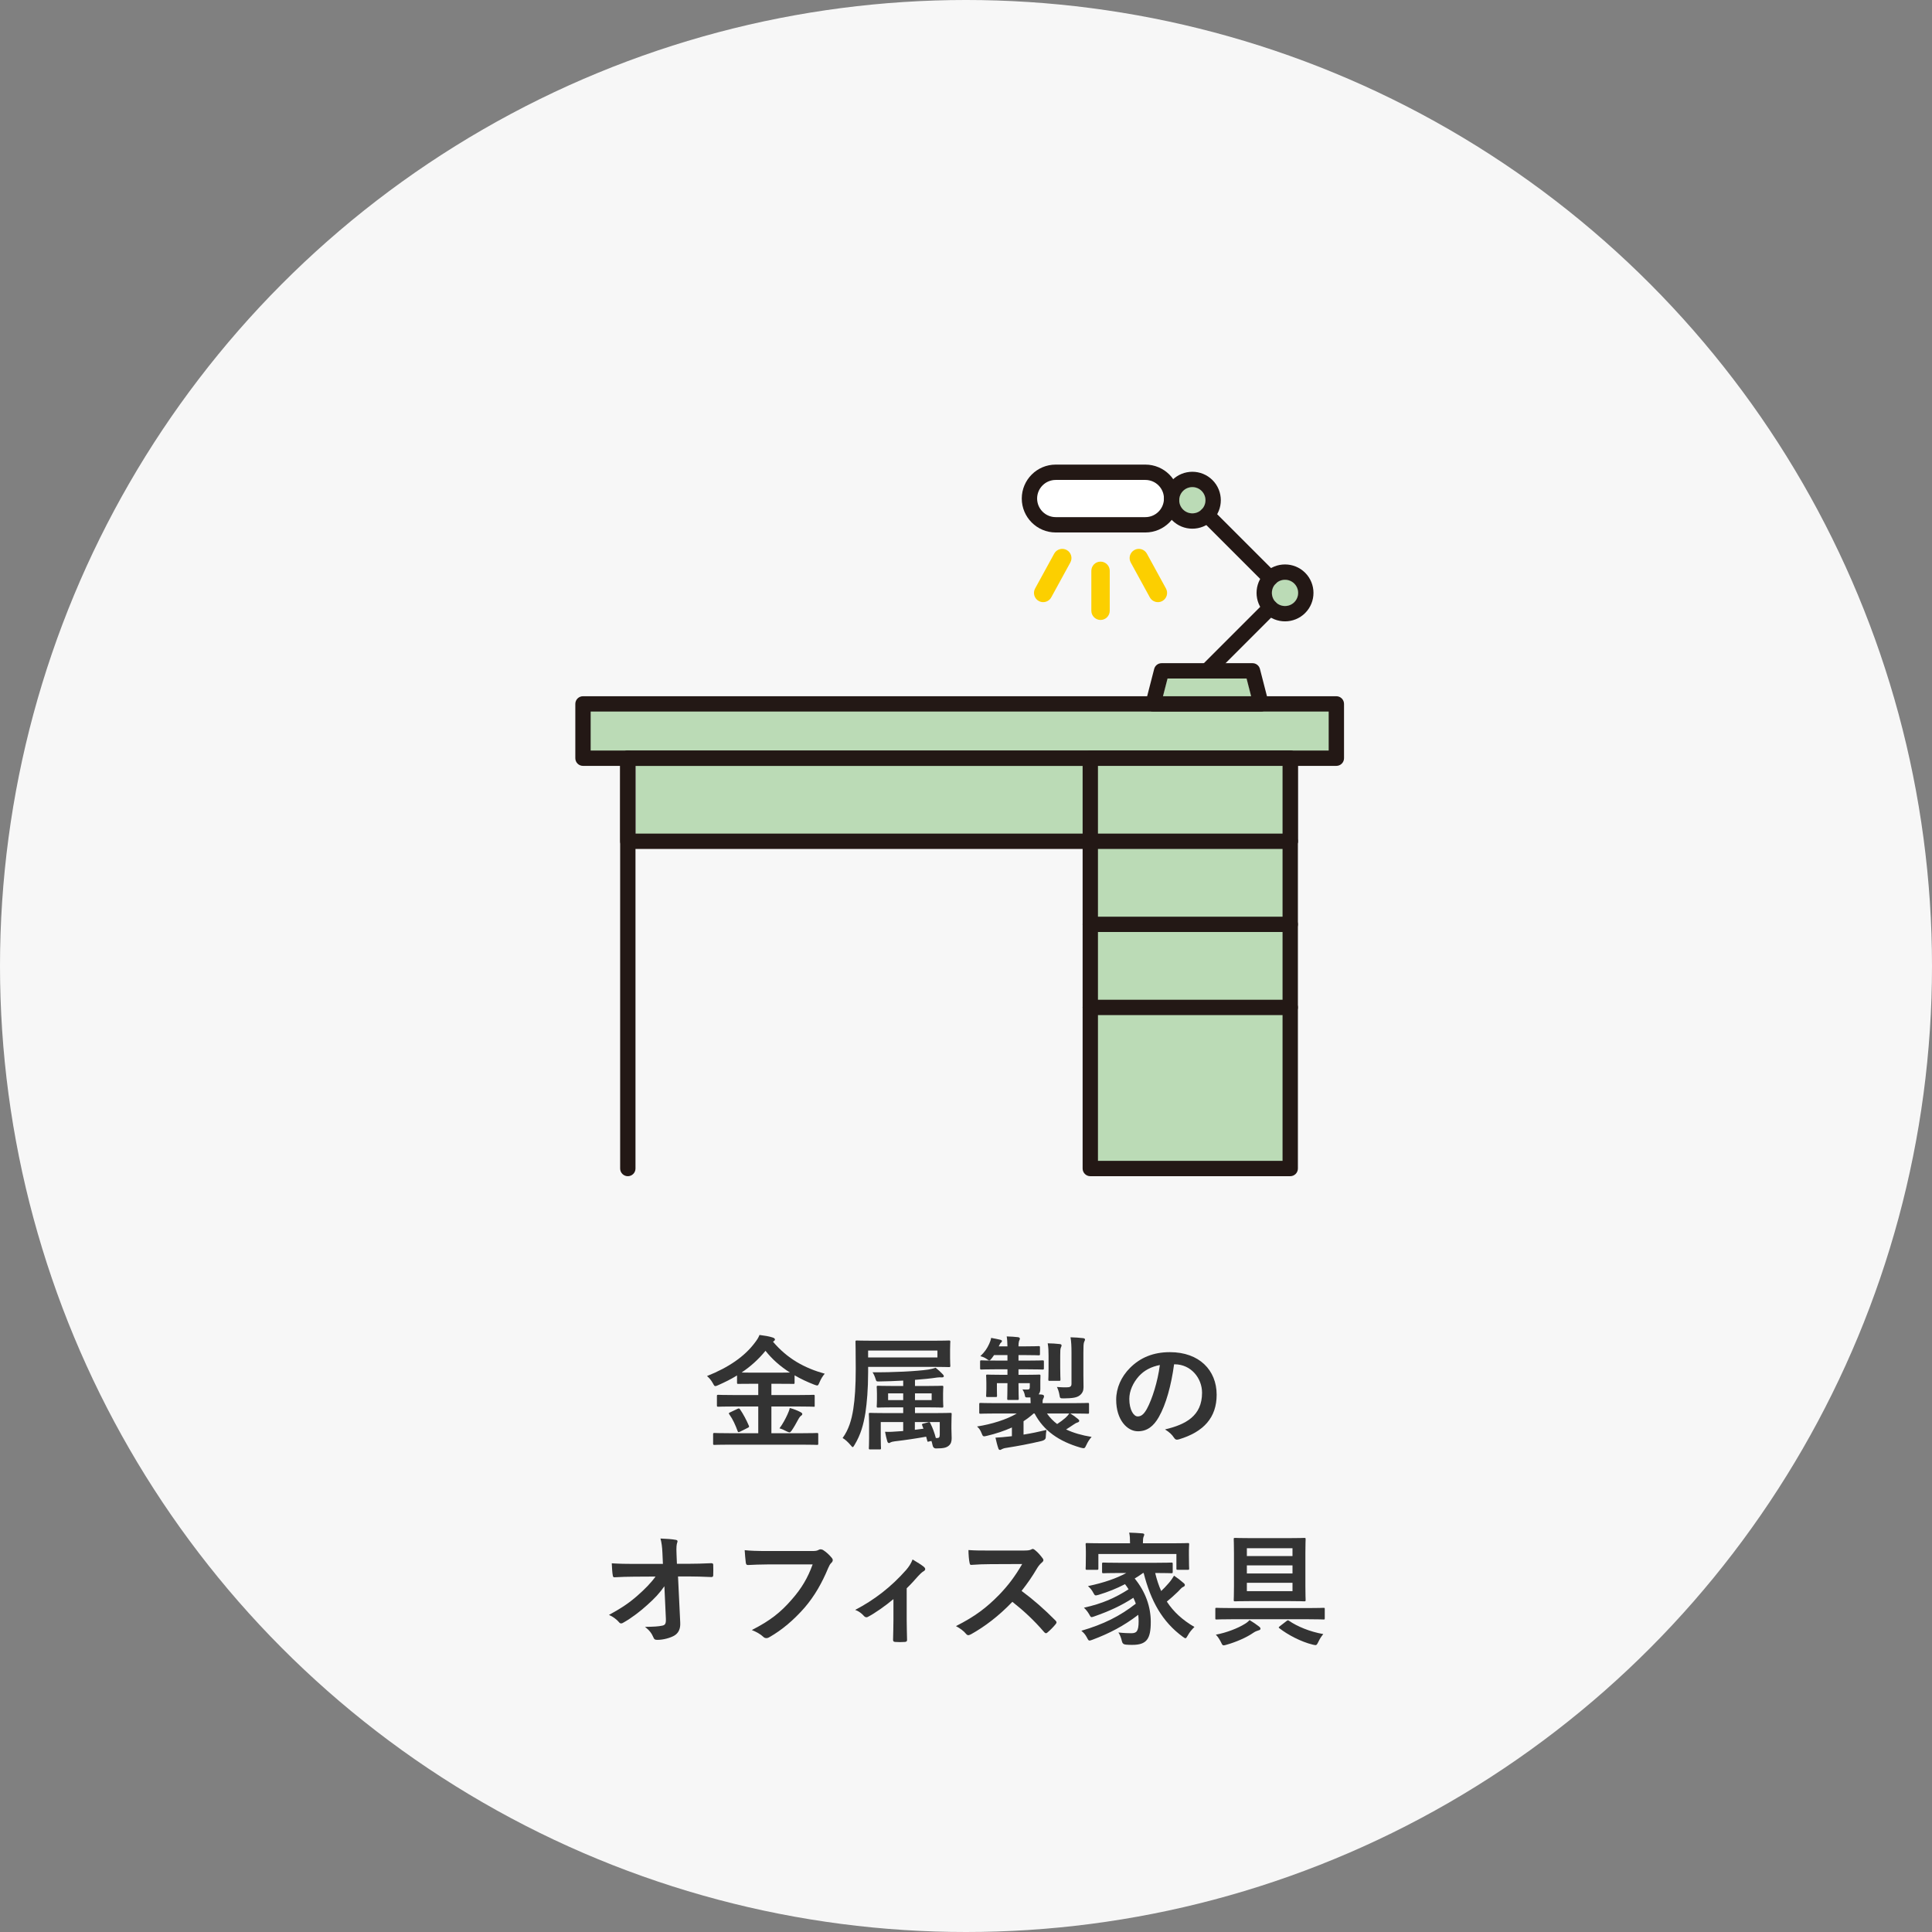
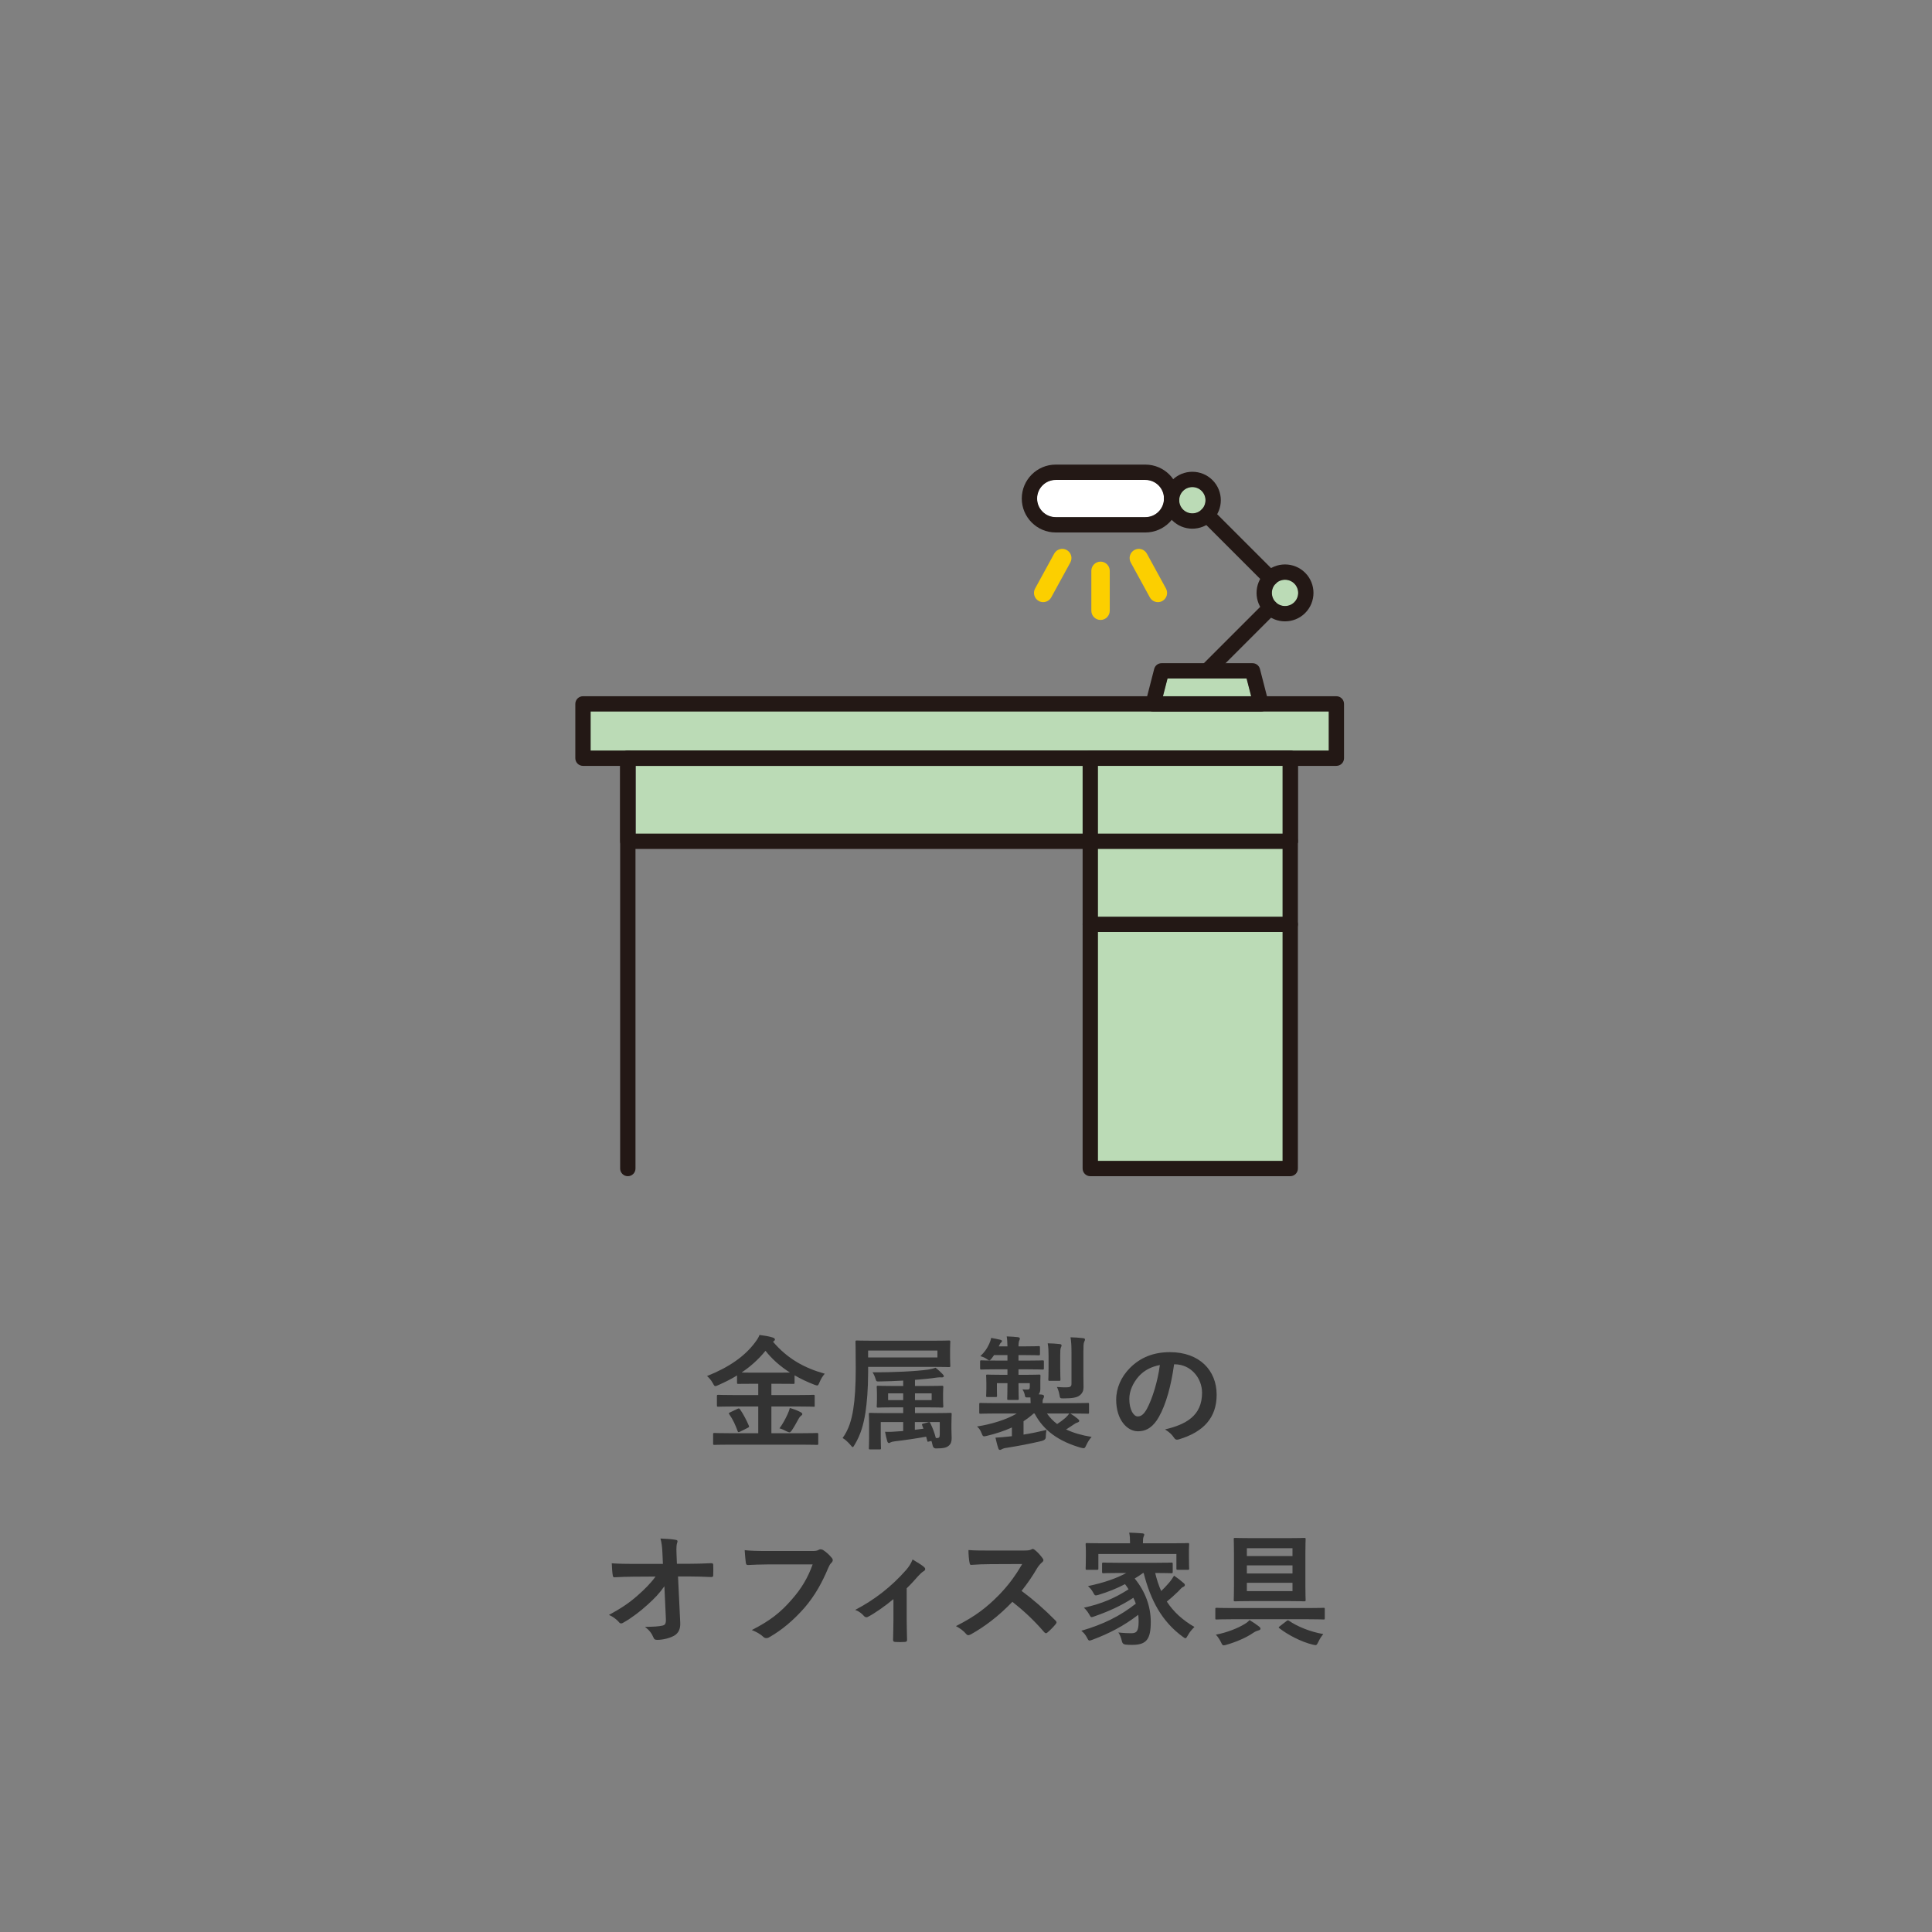
<svg xmlns="http://www.w3.org/2000/svg" viewBox="0 0 262.422 262.422">
  <rect x="0" y="0" width="262.422" height="262.422" fill="#808080" stroke="none" />
  <defs>
    <style>
      .cls-1 {
        fill: #333;
      }

      .cls-1, .cls-2, .cls-3, .cls-4, .cls-5, .cls-6 {
        stroke-width: 0px;
      }

      .cls-2 {
        fill: #231815;
      }

      .cls-3 {
        fill: #fccf00;
      }

      .cls-4 {
        fill: #bbdbb6;
      }

      .cls-5 {
        fill: #f7f7f7;
        mix-blend-mode: multiply;
      }

      .cls-7 {
        isolation: isolate;
      }

      .cls-6 {
        fill: #fff;
      }
    </style>
  </defs>
  <g class="cls-7">
    <g id="_レイヤー_2" data-name="レイヤー 2">
      <g id="_レイヤー_3" data-name="レイヤー 3">
        <g>
-           <circle class="cls-5" cx="131.211" cy="131.211" r="131.211" />
          <g>
            <path class="cls-1" d="M99.195,196.225c-1.516,0-2.033.033-2.133.033-.183,0-.2-.017-.2-.167v-1.267c0-.166.017-.183.2-.183.1,0,.617.033,2.133.033h3.799v-3.633h-3.183c-1.583,0-2.133.033-2.233.033-.183,0-.2-.017-.2-.183v-1.25c0-.167.017-.184.2-.184.1,0,.65.033,2.233.033h3.183v-1.532h-.65c-1.45,0-1.95.017-2.049.017-.167,0-.184-.017-.184-.167v-.983c-.8.5-1.649.917-2.549,1.316-.183.084-.3.134-.4.134-.117,0-.183-.101-.333-.384-.233-.433-.533-.767-.8-.982,3.032-1.2,5.132-2.716,6.465-4.482.316-.417.5-.667.667-1.1.65.083,1.316.183,1.8.35.167.05.3.15.3.267,0,.083-.033.134-.167.233-.034.033-.067.05-.1.066,1.966,2.316,4.282,3.583,7.032,4.349-.233.25-.533.717-.717,1.184-.133.3-.183.416-.316.416-.083,0-.217-.05-.4-.116-.95-.366-1.833-.783-2.666-1.267v1c0,.15-.017.167-.183.167-.117,0-.617-.017-2.066-.017h-.9v1.532h3.466c1.583,0,2.133-.033,2.233-.033.167,0,.183.017.183.184v1.25c0,.233,0,.183-.183.183-.1,0-.65-.033-2.233-.033h-3.466v3.633h4.033c1.533,0,2.049-.033,2.149-.033.167,0,.183.017.183.183v1.267c0,.15-.017.167-.183.167-.1,0-.617-.033-2.149-.033h-9.615ZM100.145,191.376c.217-.1.267-.1.383.067.434.633.867,1.449,1.183,2.199.067.167.05.2-.15.3l-1.033.517c-.25.1-.267.1-.333-.066-.3-.816-.633-1.583-1.133-2.283-.116-.149-.083-.184.133-.283l.95-.45ZM105.677,186.444c.8,0,1.3,0,1.616-.017-1.283-.816-2.399-1.783-3.316-2.949-.966,1.183-2.049,2.149-3.249,2.949.316.017.816.017,1.616.017h3.333ZM106.96,192.126c.133-.3.25-.566.316-.883.6.167,1,.333,1.399.533.2.1.3.184.3.283,0,.134-.083.184-.2.267-.1.083-.216.217-.383.533-.233.45-.6,1.083-.883,1.483-.117.149-.184.216-.267.216-.083,0-.2-.05-.383-.133-.283-.15-.667-.333-.983-.417.45-.6.816-1.3,1.083-1.883Z" />
            <path class="cls-1" d="M117.916,186.427c0,2.266-.167,4.132-.366,5.465-.267,1.633-.633,2.967-1.466,4.35-.133.217-.184.316-.267.316-.05,0-.133-.083-.283-.267-.35-.417-.75-.783-1.083-.967.833-1.149,1.216-2.449,1.45-3.933.217-1.383.333-3.132.333-5.465,0-2.449-.034-3.565-.034-3.666,0-.166.017-.183.2-.183.1,0,.683.033,2.283.033h7.915c1.6,0,2.183-.033,2.283-.033.183,0,.2.017.2.183,0,.101-.033.351-.033,1.083v1.083c0,.733.033.967.033,1.066,0,.184-.017.2-.2.2-.1,0-.684-.033-2.283-.033h-8.681v.767ZM127.33,183.445h-9.415v.933h9.415v-.933ZM125.797,195.142c-1.383.25-2.833.466-4.266.633-.267.033-.466.083-.55.133-.083.051-.15.101-.233.101-.1,0-.184-.083-.233-.25-.1-.333-.2-.75-.3-1.283.667.033,1.1,0,1.733-.05l.733-.05v-1.217h-3.049v2.216c0,.851.033,1.217.033,1.316,0,.167-.017.184-.183.184h-1.266c-.184,0-.2-.017-.2-.184,0-.116.033-.449.033-1.383v-1.816c0-.916-.033-1.299-.033-1.416,0-.15.017-.167.2-.167.1,0,.683.034,2.333.034h2.133v-.783h-1.216c-1.566,0-2.1.033-2.199.033-.167,0-.184-.017-.184-.184,0-.116.033-.316.033-.883v-.833c0-.584-.033-.767-.033-.867,0-.183.017-.199.184-.199.1,0,.633.033,2.199.033h1.216v-.733c-1.1.066-2.233.1-3.283.116-.316,0-.366.017-.45-.283-.117-.399-.283-.749-.433-.966,2.699.033,5.982-.134,7.582-.367.316-.05.733-.149.983-.25.4.317.667.567.966.884.117.116.15.183.15.283,0,.1-.116.149-.267.149-.216-.017-.417-.017-.649.017-.867.134-1.9.233-3,.317v.833h1.466c1.566,0,2.1-.033,2.2-.033.167,0,.183.017.183.199,0,.101-.033.283-.033.867v.833c0,.566.033.783.033.883,0,.167-.017.184-.183.184-.1,0-.633-.033-2.2-.033h-1.466v.783h2.466c1.633,0,2.216-.034,2.333-.034.167,0,.183.017.183.167,0,.1-.033.583-.033,1.483v.499c0,.45.033.801.033,1.283,0,.45-.083.767-.399,1.033-.3.25-.667.367-1.733.367q-.399,0-.483-.533c-.033-.184-.083-.334-.133-.483l-.3.066c-.217.05-.233.083-.267-.1l-.15-.55ZM122.681,190.176v-.917h-2.049v.917h2.049ZM125.264,193.609c-.066-.15-.05-.2.167-.25l.65-.167c.2-.05.2-.033.283.117.35.699.566,1.316.75,2.016h.217c.183,0,.316-.083.316-.449v-1.717h-3.382v1.05l1.167-.15-.167-.449ZM126.547,189.259h-2.266v.917h2.266v-.917Z" />
            <path class="cls-1" d="M135.26,191.993c-1.466,0-1.966.033-2.066.033-.167,0-.184-.017-.184-.184v-1.1c0-.167.017-.184.184-.184.1,0,.6.034,2.066.034h4.732c0-.25-.017-.517-.033-.783h-.35c-.316.017-.35,0-.4-.267-.05-.284-.15-.567-.333-.817.25.018.467.018.667.018.283,0,.333-.101.333-.351v-.517h-1.533v.051c0,1.315.034,1.966.034,2.065,0,.15-.017.167-.184.167h-1.2c-.167,0-.183-.017-.183-.167,0-.116.033-.75.033-2.065v-.051h-1.433v.884c0,.533.017.716.017.816,0,.166-.017.183-.184.183h-1.116c-.167,0-.183-.017-.183-.183,0-.117.033-.283.033-.917v-.85c0-.616-.033-.816-.033-.933,0-.15.017-.167.183-.167.117,0,.6.033,2,.033h.716v-.75h-1.383c-1.533,0-2.049.033-2.149.033-.167,0-.184-.017-.184-.199v-.851c0-.183.017-.199.184-.199.1,0,.616.033,2.149.033h1.383v-.75h-1.816l-.3.417c-.15.199-.25.3-.35.3s-.2-.084-.4-.217c-.25-.167-.5-.267-.816-.35.616-.601.899-1.017,1.2-1.667.133-.3.216-.517.267-.816.433.084.816.15,1.233.25.167.05.233.084.233.184,0,.083-.05.149-.117.2-.083.066-.15.149-.267.416l-.05.101h1.183c-.017-.567-.033-.934-.1-1.35.567.017,1.1.05,1.517.1.167.017.267.1.267.184,0,.133-.067.232-.117.366-.05.184-.067.399-.067.7h.8c1.383,0,1.833-.034,1.933-.034.167,0,.183.017.183.2v.866c0,.167-.017.184-.183.184-.1,0-.55-.033-1.933-.033h-.8v.75h1.15c1.516,0,2.016-.033,2.116-.033.167,0,.183.017.183.199v.851c0,.183-.017.199-.183.199-.1,0-.6-.033-2.116-.033h-1.15v.75h.8c1.4,0,1.883-.033,2-.033.167,0,.183.017.183.167,0,.1-.017.249-.017.633v1.149c0,.267-.05.5-.233.733l.433.033c.217.033.3.117.3.217s-.017.184-.1.333c-.083.134-.1.3-.1.617h4.066c1.466,0,1.966-.034,2.066-.034.167,0,.183.017.183.184v1.1c0,.167-.017.184-.183.184-.1,0-.6-.033-2.066-.033h-.3c.417.25.717.466,1.05.75.117.1.167.149.167.249,0,.117-.1.184-.216.217-.167.051-.283.101-.567.3-.283.2-.633.417-1,.65.983.467,2.133.8,3.466,1.017-.267.283-.517.666-.716,1.1-.233.5-.25.483-.75.366-2.999-.866-5.049-2.315-6.282-4.648h-.133c-.417.383-.883.733-1.366,1.05v1.816c1.05-.167,2.016-.367,3.116-.634-.05.267-.083.566-.1,1.017q-.017.35-.55.483c-1.733.416-3.216.683-4.782.933-.283.033-.517.117-.6.167-.117.066-.184.116-.283.116-.117,0-.184-.066-.233-.233-.15-.433-.267-.949-.383-1.433.65-.033,1.183-.083,1.783-.15l.45-.05v-1.183c-1.033.467-2.183.85-3.383,1.133-.5.117-.55.134-.733-.35-.15-.384-.3-.634-.617-.917,1.933-.3,4.016-.933,5.399-1.766h-2.85ZM142.209,191.993c.383.55.85,1.033,1.383,1.433.433-.283.833-.583,1.133-.85.2-.184.367-.366.517-.583h-3.032ZM142.425,184.127c0-.583-.017-1.116-.117-1.666.633.017,1.066.033,1.633.1.167.017.25.084.25.184,0,.116-.066.217-.1.316-.067.167-.083.4-.083,1.066v1.7c0,.982.033,1.433.033,1.532,0,.184-.017.2-.183.2h-1.283c-.167,0-.183-.017-.183-.2,0-.1.033-.55.033-1.532v-1.7ZM147.158,186.977c0,.583.017,1.066.017,1.449,0,.45-.133.816-.533,1.117-.383.3-.983.383-2.116.399-.533,0-.55,0-.617-.45-.066-.416-.2-.816-.35-1.1.566.05.85.05,1.316.05.483,0,.666-.116.666-.482v-4.216c0-.9-.033-1.517-.133-2.1.666.017,1.116.05,1.699.116.167.017.267.084.267.167,0,.15-.066.233-.117.35-.083.217-.1.566-.1,1.434v3.266Z" />
            <path class="cls-1" d="M159.475,185.311c-.383,2.832-1.083,5.432-2.083,7.182-.716,1.249-1.583,1.916-2.833,1.916-1.466,0-2.949-1.566-2.949-4.282,0-1.6.683-3.133,1.883-4.332,1.399-1.4,3.166-2.133,5.415-2.133,3.999,0,6.349,2.466,6.349,5.781,0,3.1-1.75,5.049-5.132,6.065-.35.1-.5.033-.716-.3-.183-.283-.533-.667-1.167-1.05,2.816-.667,5.032-1.833,5.032-4.982,0-1.982-1.5-3.865-3.732-3.865h-.067ZM154.693,186.927c-.8.899-1.3,2.016-1.3,3.082,0,1.533.617,2.383,1.133,2.383.434,0,.8-.217,1.25-1.017.733-1.35,1.483-3.749,1.766-5.965-1.167.233-2.1.7-2.849,1.517Z" />
            <path class="cls-1" d="M90.243,215.458c-.65.933-1.333,1.666-2.349,2.565-.85.783-2.133,1.767-3.149,2.333-.15.101-.267.15-.383.15-.1,0-.2-.05-.283-.167-.333-.399-.9-.8-1.366-.983,1.7-.933,2.75-1.633,3.882-2.632.983-.867,1.783-1.667,2.449-2.583l-2.916.017c-.866,0-1.799.033-2.666.083-.15.017-.216-.1-.233-.283-.067-.316-.1-1-.133-1.616,1,.066,1.983.083,2.982.083h3.966l-.067-1.482c-.033-.833-.117-1.434-.267-1.967.9.034,1.583.084,2.1.184.167.033.217.101.217.2,0,.066-.034.149-.067.25-.05.2-.117.467-.066,1.533l.05,1.266h1.45c1.167,0,2-.033,3.232-.083.167,0,.25.083.25.2.017.467.017.982,0,1.449,0,.134-.066.233-.233.233-1.216-.05-2.166-.083-3.199-.083h-1.35l.3,6.265c.05.884-.25,1.434-.8,1.767-.567.333-1.533.583-2.3.583-.316,0-.433-.066-.517-.283-.267-.616-.55-1-1.166-1.483,1.25-.017,1.783-.05,2.349-.166.383-.084.517-.25.483-.983l-.2-4.365Z" />
            <path class="cls-1" d="M104.365,212.492c-1.083,0-2.033.05-2.749.083-.217.017-.283-.1-.317-.333-.05-.334-.116-1.2-.15-1.684.75.084,1.633.117,3.199.117h5.949c.5,0,.683-.033.917-.167.083-.05.167-.066.25-.066.1,0,.2.033.316.083.45.283.9.7,1.216,1.1.083.101.117.184.117.283,0,.15-.083.283-.233.417-.15.15-.233.316-.383.649-.816,1.967-1.833,3.8-3.232,5.416-1.433,1.633-3.049,3.016-4.732,3.966-.15.1-.3.149-.45.149-.133,0-.283-.05-.417-.184-.383-.366-.933-.666-1.55-.916,2.433-1.233,3.916-2.383,5.449-4.166,1.3-1.482,2.15-2.898,2.816-4.748h-6.015Z" />
            <path class="cls-1" d="M123.155,220.006c0,.8.033,1.866.05,2.716.017.2-.083.283-.283.3-.433.033-.917.033-1.35,0-.184-.017-.283-.1-.267-.3.017-.95.05-1.783.05-2.666v-2.85c-1.133.95-2.599,1.967-3.449,2.399-.066.05-.15.067-.216.067-.117,0-.25-.067-.333-.167-.3-.35-.75-.684-1.2-.833,2.616-1.366,4.882-3.116,6.915-5.416.383-.449.667-.866.883-1.433.566.333,1.266.767,1.533,1,.117.1.183.217.183.3,0,.116-.083.233-.25.316-.217.117-.6.517-.75.684-.433.5-.933,1.05-1.516,1.616v4.266Z" />
            <path class="cls-1" d="M138.944,210.609c.6,0,.899-.018,1.149-.15.067-.05.117-.066.184-.066.1,0,.183.066.283.133.383.3.767.733,1.083,1.167.05.083.083.149.083.216,0,.101-.066.217-.216.334-.217.183-.433.433-.617.732-.683,1.167-1.333,2.1-2.133,3.116,1.6,1.184,3.083,2.482,4.616,4.032.083.084.133.167.133.233s-.033.15-.117.25c-.316.384-.7.783-1.116,1.133-.067.067-.133.101-.2.101-.083,0-.15-.051-.233-.134-1.399-1.633-2.833-2.949-4.332-4.132-1.883,1.966-3.783,3.382-5.599,4.398-.15.066-.267.134-.383.134-.1,0-.2-.05-.283-.15-.367-.45-.85-.783-1.4-1.083,2.6-1.316,4.149-2.499,5.865-4.249,1.2-1.25,2.116-2.433,3.133-4.183l-4.299.018c-.867,0-1.733.033-2.633.1-.133.017-.183-.1-.217-.283-.083-.35-.15-1.15-.15-1.733.9.067,1.733.067,2.816.067h4.583Z" />
            <path class="cls-1" d="M155.258,213.658c-.383.283-.767.533-1.133.75,1.483,1.816,2.183,3.849,2.183,5.898,0,2.333-.566,3.116-2.516,3.116-.283,0-.566,0-.867-.034q-.45-.033-.533-.449c-.116-.483-.267-.9-.483-1.2.733.084,1.383.101,1.733.101.7,0,1.017-.2,1.017-1.6,0-.3-.017-.617-.05-.9-1.966,1.5-3.899,2.517-6.215,3.383-.2.066-.316.116-.399.116-.134,0-.2-.1-.333-.366-.25-.467-.433-.666-.783-.967,2.983-.866,5.266-1.999,7.398-3.682-.1-.267-.2-.533-.333-.8-1.616,1.066-3.316,1.833-5.265,2.516-.2.066-.317.116-.4.116-.117,0-.184-.1-.317-.35-.216-.383-.466-.683-.733-.933,2.549-.566,4.266-1.35,6.065-2.5-.15-.233-.3-.466-.483-.699-1.15.6-2.283,1.05-3.583,1.449-.483.134-.5.117-.683-.2-.267-.5-.434-.683-.767-.982,2.199-.467,3.815-1.033,5.215-1.783h-.867c-1.583,0-2.133.033-2.232.033-.184,0-.2-.017-.2-.2v-1.05c0-.183.017-.199.2-.199.1,0,.65.033,2.232.033h4.732c1.6,0,2.149-.033,2.25-.033.167,0,.183.017.183.199v1.05c0,.184-.017.2-.183.2-.1,0-.65-.033-2.2-.033.217.899.483,1.716.816,2.449.317-.3.633-.616,1.033-1.083.283-.316.533-.7.717-1,.517.351.883.634,1.216.934.183.133.25.233.25.333,0,.134-.117.217-.217.25-.217.083-.383.316-.733.667-.5.482-1.017.949-1.5,1.333.9,1.383,2.116,2.499,3.749,3.449-.35.35-.649.683-.899,1.149-.15.267-.217.383-.333.383-.066,0-.167-.083-.35-.2-2.816-2.065-4.349-4.882-5.315-8.664h-.083ZM159.14,209.626c1.533,0,2.083-.033,2.2-.033.167,0,.183.017.183.183,0,.101-.033.384-.033.8v.684c0,1.416.033,1.683.033,1.783,0,.166-.017.183-.183.183h-1.367c-.167,0-.183-.017-.183-.183v-1.967h-10.598v1.967c0,.166-.017.183-.183.183h-1.366c-.167,0-.183-.017-.183-.183,0-.101.033-.367.033-1.783v-.55c0-.55-.033-.816-.033-.934,0-.166.017-.183.183-.183.117,0,.667.033,2.199.033h3.649v-.033c0-.55-.017-1-.117-1.417.6.018,1.216.051,1.799.101.167.017.25.083.25.149,0,.117-.05.2-.1.334-.05.133-.083.35-.083.833v.033h3.899Z" />
            <path class="cls-1" d="M167.327,219.94c-1.466,0-1.983.033-2.083.033-.167,0-.167-.017-.167-.184v-1.217c0-.166,0-.183.167-.183.1,0,.616.033,2.083.033h10.364c1.466,0,1.983-.033,2.083-.033.167,0,.167.017.167.183v1.217c0,.167,0,.184-.167.184-.1,0-.617-.033-2.083-.033h-10.364ZM170.96,220.889c.2.15.25.233.25.333,0,.117-.083.184-.267.233-.216.067-.417.134-.667.3-.95.667-2.383,1.283-3.682,1.65-.184.05-.3.083-.383.083-.167,0-.217-.117-.367-.434-.216-.416-.45-.783-.7-1.017,1.45-.267,3.016-.883,3.916-1.449.233-.133.45-.3.667-.533.533.316.85.55,1.233.833ZM174.909,208.925c1.6,0,2.149-.033,2.25-.033.167,0,.183.017.183.184,0,.1-.033.683-.033,1.933v4.382c0,1.25.033,1.816.033,1.917,0,.183-.017.199-.183.199-.1,0-.65-.033-2.25-.033h-4.882c-1.6,0-2.149.033-2.266.033-.167,0-.184-.017-.184-.199,0-.101.033-.667.033-1.917v-4.382c0-1.25-.033-1.816-.033-1.933,0-.167.017-.184.184-.184.116,0,.666.033,2.266.033h4.882ZM169.36,210.292v1.066h6.198v-1.066h-6.198ZM175.559,213.724v-1.1h-6.198v1.1h6.198ZM175.559,214.991h-6.198v1.133h6.198v-1.133ZM174.742,220.189c.167-.133.217-.133.35-.033,1.133.767,2.783,1.467,4.649,1.8-.25.3-.483.65-.667,1.05-.167.333-.233.45-.383.45-.083,0-.217-.033-.383-.067-1.583-.383-3.383-1.332-4.516-2.216-.167-.116-.117-.149.066-.3l.883-.684Z" />
          </g>
          <g>
            <rect class="cls-4" x="86.362" y="103.961" width="87.801" height="9.334" />
            <rect class="cls-4" x="80.023" y="96.258" width="100.658" height="6.079" rx=".6" ry=".6" />
            <path class="cls-2" d="M181.516,104.029h-102.329c-.575,0-1.042-.466-1.042-1.042v-7.377c0-.575.466-1.042,1.042-1.042h102.329c.575,0,1.042.466,1.042,1.042v7.377c0,.575-.466,1.042-1.042,1.042ZM80.229,101.945h100.246v-5.294h-100.246v5.294Z" />
            <path class="cls-2" d="M175.25,115.311h-89.974c-.575,0-1.042-.466-1.042-1.042v-11.283c0-.575.466-1.042,1.042-1.042h89.974c.575,0,1.042.466,1.042,1.042v11.283c0,.575-.466,1.042-1.042,1.042ZM86.317,113.228h87.891v-9.2h-87.891v9.2Z" />
            <g>
              <polygon class="cls-4" points="169.969 94.591 157.939 94.591 158.57 92.14 169.337 92.14 169.969 94.591" />
              <path class="cls-4" d="M175.82,79.255c.705.705.705,1.85,0,2.555-.704.705-1.852.703-2.555,0-.704-.704-.704-1.85,0-2.555.352-.352.814-.528,1.278-.528s.925.176,1.277.528Z" />
              <path class="cls-6" d="M155.574,70.264h-12.177c-1.406,0-2.549-1.143-2.549-2.548s1.143-2.548,2.549-2.548h12.177c1.406,0,2.549,1.143,2.549,2.548s-1.143,2.548-2.549,2.548Z" />
              <path class="cls-4" d="M160.678,69.223c-.705-.705-.705-1.85,0-2.555.352-.352.814-.528,1.277-.528s.926.176,1.278.528c.704.705.704,1.85,0,2.555-.704.703-1.851.705-2.555,0Z" />
              <g>
                <path class="cls-3" d="M149.486,84.207c-.69,0-1.25-.56-1.25-1.25v-5.421c0-.69.559-1.25,1.25-1.25s1.25.56,1.25,1.25v5.421c0,.69-.559,1.25-1.25,1.25Z" />
                <path class="cls-3" d="M157.278,81.788c-.442,0-.87-.234-1.098-.649l-2.592-4.735c-.331-.606-.109-1.365.496-1.697.605-.332,1.365-.11,1.697.496l2.592,4.735c.331.606.109,1.365-.496,1.697-.19.104-.396.154-.599.154Z" />
                <path class="cls-3" d="M141.693,81.788c-.203,0-.408-.05-.599-.154-.605-.331-.828-1.09-.496-1.697l2.592-4.735c.332-.605,1.091-.828,1.697-.496.605.331.828,1.09.496,1.697l-2.592,4.735c-.227.415-.656.649-1.098.649Z" />
              </g>
              <g>
                <path class="cls-2" d="M171.283,96.651h-14.658c-.322,0-.626-.149-.823-.404s-.266-.586-.186-.898l1.155-4.488c.118-.461.533-.782,1.009-.782h12.347c.475,0,.89.321,1.009.782l1.155,4.488c.08.312.012.643-.186.898s-.501.404-.823.404ZM157.968,94.568h11.971l-.619-2.405h-10.733l-.619,2.405Z" />
                <g>
                  <path class="cls-2" d="M172.545,79.576c-.266,0-.533-.102-.736-.305l-8.591-8.591c-.407-.407-.407-1.066,0-1.473s1.066-.407,1.473,0l8.591,8.591c.407.407.407,1.066,0,1.473-.203.203-.47.305-.736.305Z" />
                  <path class="cls-2" d="M163.954,92.163c-.266,0-.533-.102-.736-.305-.407-.407-.407-1.066,0-1.473l8.591-8.591c.407-.407,1.066-.407,1.473,0s.407,1.066,0,1.473l-8.591,8.591c-.203.203-.47.305-.736.305Z" />
                  <path class="cls-2" d="M174.543,84.398c-.99,0-1.98-.377-2.734-1.131-1.508-1.508-1.508-3.961,0-5.469,1.507-1.507,3.96-1.507,5.469,0,1.507,1.508,1.507,3.961,0,5.469-.754.753-1.745,1.131-2.735,1.131ZM174.543,78.75c-.457,0-.914.173-1.262.521-.696.696-.696,1.828,0,2.523.695.695,1.827.695,2.523,0,.695-.696.695-1.828,0-2.523-.347-.347-.804-.521-1.261-.521Z" />
                  <path class="cls-2" d="M161.956,71.811c-.99,0-1.98-.377-2.734-1.131h0c-1.507-1.508-1.507-3.96,0-5.468,1.509-1.507,3.961-1.509,5.469,0,1.508,1.508,1.508,3.96,0,5.468-.754.754-1.744,1.131-2.734,1.131ZM160.695,69.207c.695.695,1.827.694,2.522,0,.695-.696.695-1.827,0-2.522-.696-.695-1.827-.696-2.523,0-.695.696-.695,1.827,0,2.522h0Z" />
                </g>
              </g>
              <path class="cls-2" d="M155.574,72.325h-12.178c-2.541,0-4.609-2.068-4.609-4.61s2.068-4.609,4.609-4.609h12.178c2.542,0,4.609,2.068,4.609,4.609s-2.068,4.61-4.609,4.61ZM143.397,65.189c-1.393,0-2.526,1.133-2.526,2.526s1.133,2.527,2.526,2.527h12.178c1.393,0,2.526-1.133,2.526-2.527s-1.133-2.526-2.526-2.526h-12.178Z" />
            </g>
            <g>
              <g>
                <rect class="cls-4" x="148.094" y="102.987" width="27.156" height="55.733" />
                <path class="cls-2" d="M175.25,159.762h-27.156c-.575,0-1.042-.466-1.042-1.042v-55.733c0-.575.466-1.042,1.042-1.042h27.156c.575,0,1.042.466,1.042,1.042v55.733c0,.575-.466,1.042-1.042,1.042ZM149.135,157.679h25.073v-53.65h-25.073v53.65Z" />
              </g>
              <path class="cls-2" d="M175.25,115.311h-27.156c-.575,0-1.042-.466-1.042-1.042s.466-1.042,1.042-1.042h27.156c.575,0,1.042.466,1.042,1.042s-.466,1.042-1.042,1.042Z" />
              <path class="cls-2" d="M175.25,126.595h-27.156c-.575,0-1.042-.466-1.042-1.042s.466-1.042,1.042-1.042h27.156c.575,0,1.042.466,1.042,1.042s-.466,1.042-1.042,1.042Z" />
-               <path class="cls-2" d="M175.25,137.879h-27.156c-.575,0-1.042-.466-1.042-1.042s.466-1.042,1.042-1.042h27.156c.575,0,1.042.466,1.042,1.042s-.466,1.042-1.042,1.042Z" />
            </g>
            <path class="cls-2" d="M85.276,159.762c-.575,0-1.042-.466-1.042-1.042v-55.733c0-.575.466-1.042,1.042-1.042s1.042.466,1.042,1.042v55.733c0,.575-.466,1.042-1.042,1.042Z" />
          </g>
        </g>
      </g>
    </g>
  </g>
</svg>